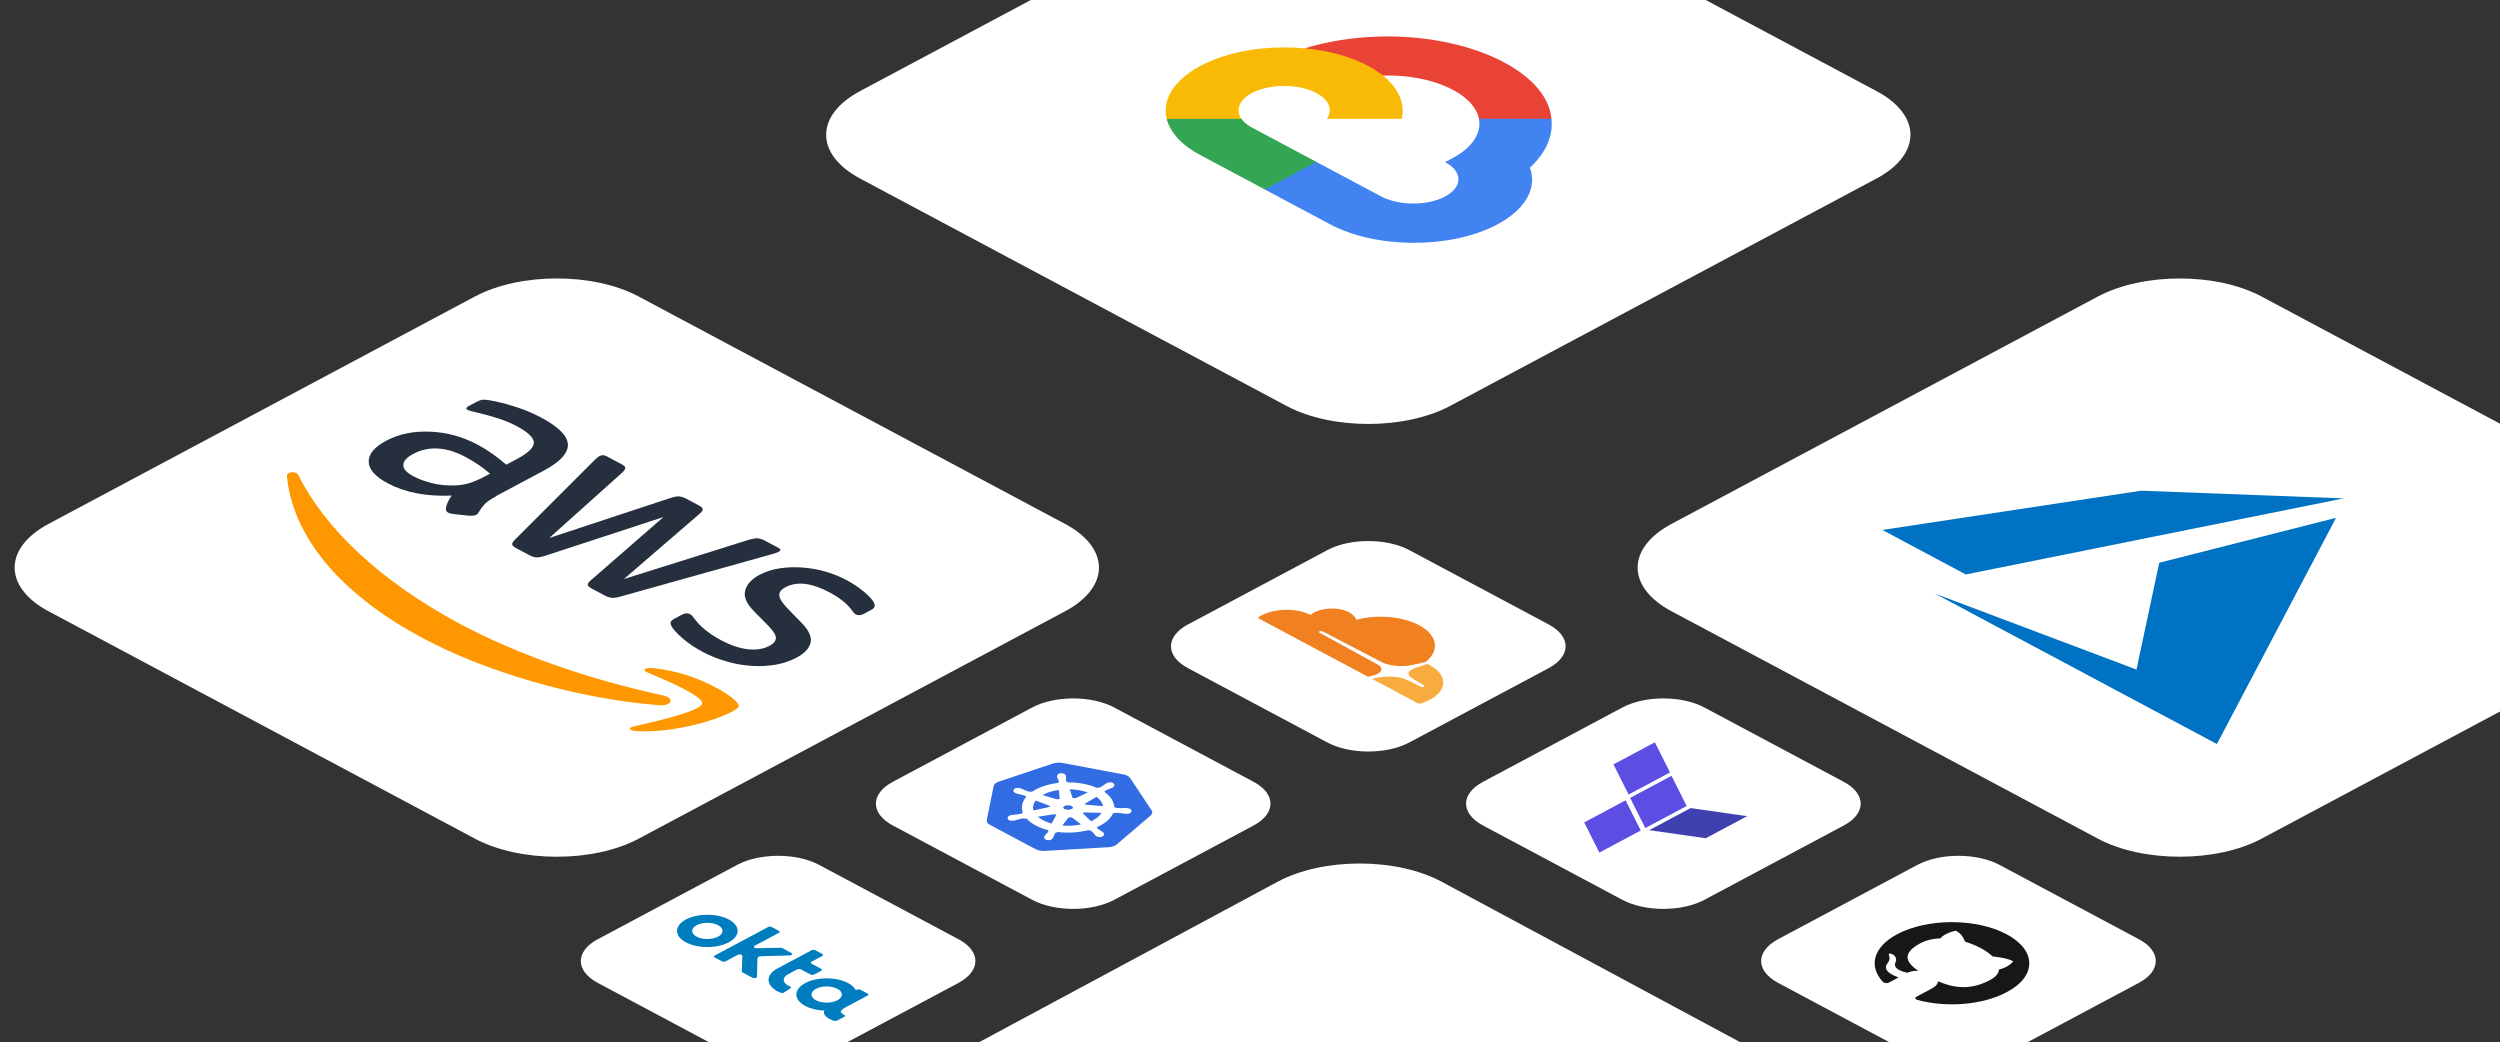
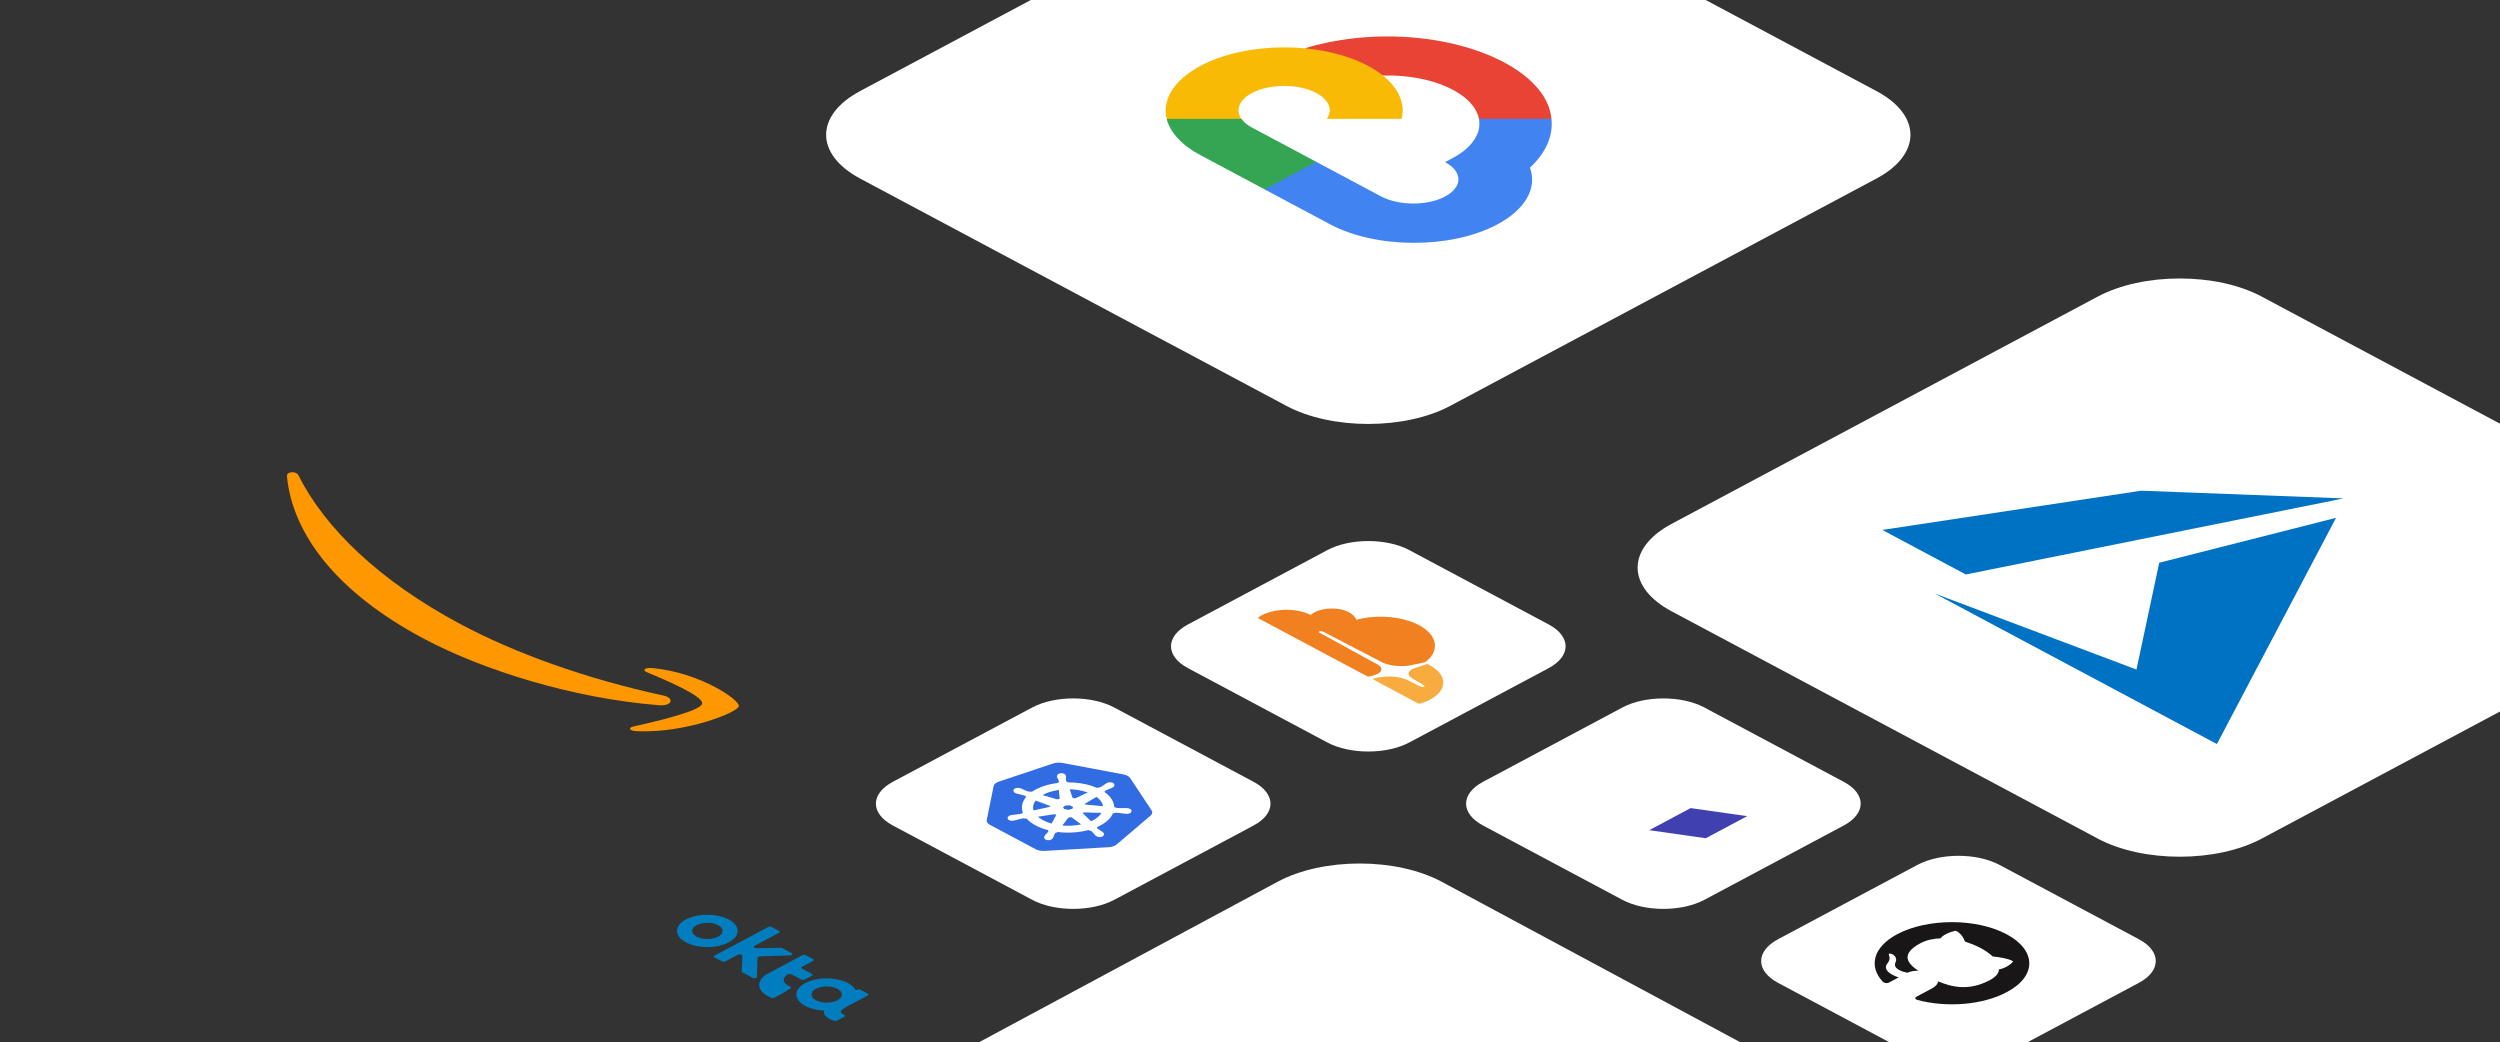
<svg xmlns="http://www.w3.org/2000/svg" xmlns:ns1="http://sodipodi.sourceforge.net/DTD/sodipodi-0.dtd" xmlns:ns2="http://www.inkscape.org/namespaces/inkscape" width="307" height="128" viewBox="0 0 307 128" fill="none" version="1.1" id="svg5346" ns1:docname="section1_new.svg" ns2:version="1.2.1 (9c6d41e, 2022-07-14)">
  <rect x="0" y="0" width="307" height="128" fill="#333333" stroke="none" />
  <ns1:namedview id="namedview5348" pagecolor="#ffffff" bordercolor="#000000" borderopacity="0.25" ns2:showpageshadow="2" ns2:pageopacity="0.0" ns2:pagecheckerboard="0" ns2:deskcolor="#d1d1d1" showgrid="false" ns2:zoom="1.7036682" ns2:cx="91.273639" ns2:cy="55.175062" ns2:window-width="1309" ns2:window-height="864" ns2:window-x="90" ns2:window-y="90" ns2:window-maximized="0" ns2:current-layer="svg5346" />
  <g clip-path="url(#clip0_1851_13379)" id="g5339">
    <path d="M 257.607,102.981 205.271,75.069 c -5.56,-2.965 -5.56,-7.772 0,-10.737 l 52.336,-27.912 c 5.559,-2.965 14.572,-2.965 20.131,0 l 52.336,27.912 c 5.558,2.964 5.558,7.772 0,10.737 l -52.336,27.912 c -5.559,2.965 -14.572,2.965 -20.131,0 z" fill="#ffffff" id="path5283" />
    <path d="m 286.864,63.59 -21.71,5.514 -2.795,13.118 -24.781,-9.341 34.659,18.485 z m 0.931,-2.387 -24.873,-0.944 -31.773,4.819 10.25,5.467 z" fill="#0072c4" id="path5285" />
    <path d="M 157.961,49.837 105.619,21.922 c -5.559,-2.965 -5.559,-7.772 0,-10.737 l 52.342,-27.916 c 5.559,-2.965 14.572,-2.965 20.131,0 l 52.342,27.916 c 5.559,2.965 5.559,7.772 0,10.737 l -52.342,27.916 c -5.559,2.965 -14.572,2.965 -20.131,0 z" fill="#ffffff" id="path5287" />
-     <path d="M 58.31,102.985 5.968,75.069 c -5.558,-2.965 -5.558,-7.772 0,-10.737 l 52.342,-27.916 c 5.56,-2.965 14.572,-2.965 20.132,0 l 52.342,27.916 c 5.558,2.965 5.558,7.772 0,10.737 L 78.442,102.985 c -5.56,2.964 -14.572,2.964 -20.132,0 z" fill="#ffffff" id="path5289" />
    <path d="M 162.994,91.174 145.883,82.048 c -2.78,-1.483 -2.78,-3.886 0,-5.369 l 17.111,-9.126 c 2.78,-1.482 7.286,-1.482 10.066,0 l 17.112,9.126 c 2.779,1.483 2.779,3.886 0,5.369 l -17.112,9.126 c -2.78,1.483 -7.286,1.483 -10.066,0 z" fill="#ffffff" id="path5291" />
    <path d="m 199.231,110.5 -17.112,-9.126 c -2.78,-1.482 -2.78,-3.886 0,-5.369 l 17.112,-9.126 c 2.779,-1.483 7.286,-1.483 10.065,0 l 17.112,9.126 c 2.78,1.483 2.78,3.886 0,5.369 l -17.112,9.126 c -2.779,1.482 -7.286,1.482 -10.065,0 z" fill="#ffffff" id="path5293" />
-     <path d="M 90.521,129.827 73.409,120.7 c -2.78,-1.482 -2.78,-3.886 0,-5.368 l 17.112,-9.126 c 2.779,-1.482 7.286,-1.482 10.065,0 l 17.112,9.126 c 2.78,1.482 2.78,3.886 0,5.368 l -17.112,9.127 c -2.779,1.482 -7.286,1.482 -10.065,0 z" fill="#ffffff" id="path5295" />
    <path d="M 235.467,129.827 218.356,120.7 c -2.781,-1.482 -2.781,-3.886 0,-5.368 l 17.111,-9.126 c 2.779,-1.482 7.286,-1.482 10.065,0 l 17.113,9.126 c 2.779,1.482 2.779,3.886 0,5.368 l -17.113,9.127 c -2.779,1.482 -7.286,1.482 -10.065,0 z" fill="#ffffff" id="path5297" />
    <path d="m 126.757,110.5 -17.111,-9.126 c -2.781,-1.482 -2.781,-3.886 0,-5.369 l 17.111,-9.126 c 2.779,-1.483 7.286,-1.483 10.065,0 l 17.113,9.126 c 2.779,1.483 2.779,3.886 0,5.369 l -17.113,9.126 c -2.779,1.482 -7.286,1.482 -10.065,0 z" fill="#ffffff" id="path5299" />
    <path d="m 182.627,15.189 h 6.343 l 1.546,-0.599 C 189.992,8.706 180.211,4.124 169.1,4.494 c -3.086,0.102 -6.203,0.62 -8.886,1.44 l 1.296,0.52 7.388,2.825 0.99,-0.006 c 5.919,-0.148 11.106,2.174 11.727,5.317 z" fill="#e84335" id="path5301" />
    <path d="m 187.879,20.589 c 1.955,-1.82 2.872,-3.905 2.637,-5.999 h -8.901 c 0.344,1.821 -0.899,3.626 -3.371,4.895 l -0.79,0.421 c 2.188,1.167 2.188,3.059 0,4.225 -2.187,1.167 -5.69,1.143 -7.878,-0.024 l -7.932,-4.23 -1.625,0.036 -4.75,2.533 0.033,0.813 7.932,4.231 c 5.646,3.058 14.827,3.12 20.561,0.109 3.476,-1.826 5.009,-4.456 4.084,-7.011 z" fill="#4283f2" id="path5303" />
    <path d="m 147.381,19.035 7.922,4.225 6.342,-3.382 -7.922,-4.225 c -0.565,-0.301 -0.989,-0.657 -1.269,-1.056 l -1.469,-0.416 -6.364,-0.011 -1.357,0.427 c 0.439,1.677 1.863,3.247 4.117,4.438 z" fill="#34a653" id="path5305" />
    <path d="M 167.952,8.062 C 162.228,5.045 153.003,5.076 147.347,8.128 c -3.159,1.705 -4.666,4.092 -4.084,6.468 h 9.19 c -1.093,-1.544 0.367,-3.268 3.262,-3.85 2.894,-0.583 6.127,0.196 7.219,1.739 0.482,0.68 0.482,1.431 0,2.111 h 9.19 c 0.601,-2.406 -0.943,-4.823 -4.172,-6.533 z" fill="#f9ba05" id="path5307" />
-     <path d="m 86.293,80.052 c -0.895,-0.469 -1.725,-1.029 -2.474,-1.668 -0.691,-0.602 -1.164,-1.106 -1.364,-1.503 -0.127,-0.243 -0.145,-0.447 -0.055,-0.572 0.104,-0.135 0.241,-0.248 0.401,-0.33 l 0.928,-0.495 c 0.381,-0.203 0.709,-0.223 0.982,-0.078 0.108,0.059 0.2,0.127 0.272,0.204 0.074,0.077 0.164,0.204 0.273,0.34 0.385,0.519 0.844,0.991 1.364,1.406 0.582,0.466 1.219,0.883 1.946,1.271 1.147,0.611 2.238,0.98 3.256,1.096 1.019,0.117 1.929,-0.019 2.674,-0.417 0.51,-0.272 0.764,-0.582 0.782,-0.941 0.019,-0.359 -0.291,-0.853 -0.891,-1.484 l -1.819,-1.843 c -0.909,-0.932 -1.273,-1.785 -1.054,-2.541 0.199,-0.748 0.782,-1.388 1.727,-1.892 0.771,-0.41 1.623,-0.687 2.51,-0.815 0.91,-0.136 1.855,-0.175 2.802,-0.097 0.964,0.068 1.891,0.232 2.837,0.504 0.946,0.272 1.8,0.631 2.601,1.058 0.401,0.213 0.8,0.446 1.146,0.688 0.364,0.252 0.673,0.495 0.982,0.738 0.273,0.243 0.528,0.475 0.746,0.708 0.218,0.234 0.364,0.428 0.437,0.582 0.108,0.213 0.145,0.389 0.091,0.534 -0.037,0.136 -0.183,0.271 -0.437,0.407 l -0.855,0.456 c -0.382,0.203 -0.728,0.233 -1,0.087 -0.146,-0.077 -0.31,-0.243 -0.473,-0.484 -0.564,-0.806 -1.492,-1.553 -2.783,-2.241 -1.037,-0.553 -2.019,-0.902 -2.929,-1.019 -0.909,-0.117 -1.727,0.009 -2.474,0.407 -0.508,0.271 -0.763,0.602 -0.746,0.98 0.019,0.379 0.346,0.922 1.001,1.601 l 1.765,1.814 c 0.891,0.922 1.255,1.736 1.072,2.435 -0.181,0.699 -0.763,1.3 -1.709,1.804 -0.798,0.421 -1.672,0.716 -2.583,0.873 -0.965,0.161 -1.949,0.21 -2.928,0.146 -1.034,-0.065 -2.054,-0.244 -3.038,-0.533 -1.044,-0.288 -2.045,-0.686 -2.983,-1.184 M 63.411,67.325 c -0.327,-0.175 -0.491,-0.32 -0.509,-0.466 -0.037,-0.136 0.091,-0.34 0.328,-0.582 l 9.785,-9.779 c 0.255,-0.252 0.436,-0.407 0.564,-0.475 0.291,-0.156 0.6,-0.165 0.891,-0.01 l 1.783,0.95 c 0.346,0.184 0.527,0.34 0.527,0.476 0.036,0.136 -0.109,0.33 -0.345,0.572 l -8.986,8.052 14.879,-4.909 c 0.454,-0.146 0.8,-0.214 1.055,-0.195 0.255,0.02 0.582,0.117 0.909,0.292 l 1.455,0.776 c 0.346,0.184 0.527,0.34 0.546,0.485 0.036,0.135 -0.091,0.339 -0.363,0.563 l -9.314,8.032 15.334,-4.821 c 0.473,-0.136 0.836,-0.194 1.073,-0.184 0.254,0.019 0.564,0.107 0.891,0.281 l 1.692,0.902 c 0.291,0.155 0.309,0.32 0,0.485 -0.091,0.048 -0.201,0.087 -0.328,0.135 -0.189,0.07 -0.384,0.129 -0.582,0.175 l -18.443,5.161 c -0.474,0.136 -0.837,0.194 -1.092,0.174 -0.31,-0.031 -0.609,-0.124 -0.873,-0.271 l -1.564,-0.835 c -0.346,-0.184 -0.528,-0.34 -0.545,-0.484 -0.019,-0.146 0.091,-0.34 0.382,-0.572 l 8.912,-7.761 -14.515,4.753 c -0.455,0.146 -0.8,0.213 -1.073,0.204 -0.273,-0.01 -0.582,-0.116 -0.909,-0.291 z m -12.641,-8.837 c 0.6,0.32 1.328,0.591 2.201,0.824 0.873,0.233 1.855,0.33 2.891,0.3 0.637,-0.028 1.238,-0.116 1.784,-0.291 0.613,-0.198 1.204,-0.448 1.763,-0.747 l 0.765,-0.408 c -0.431,-0.376 -0.887,-0.729 -1.364,-1.057 -0.512,-0.351 -1.047,-0.674 -1.601,-0.97 -1.219,-0.651 -2.347,-0.999 -3.437,-1.058 -1.045,-0.068 -2.088,0.156 -2.984,0.64 -0.854,0.456 -1.273,0.912 -1.255,1.388 -0.018,0.475 0.401,0.931 1.237,1.378 m 10.149,2.464 c -0.673,0.359 -1.146,0.689 -1.418,0.97 -0.28,0.314 -0.524,0.652 -0.728,1.009 -0.058,0.123 -0.16,0.226 -0.291,0.291 -0.182,0.097 -0.473,0.136 -0.891,0.107 l -1.91,-0.204 c -0.273,-0.029 -0.492,-0.087 -0.637,-0.164 -0.085,-0.044 -0.156,-0.106 -0.206,-0.18 -0.051,-0.074 -0.08,-0.159 -0.085,-0.246 0.019,-0.282 0.091,-0.554 0.2,-0.805 0.149,-0.3 0.32,-0.592 0.51,-0.874 -3.093,0.136 -5.712,-0.368 -7.858,-1.513 -1.528,-0.815 -2.31,-1.698 -2.329,-2.639 -0.017,-0.941 0.692,-1.804 2.147,-2.58 1.546,-0.825 3.347,-1.204 5.402,-1.115 2.056,0.087 4.002,0.62 5.875,1.619 0.618,0.33 1.2,0.699 1.782,1.106 0.582,0.408 1.128,0.854 1.693,1.329 l 1.327,-0.709 c 1.383,-0.737 2.056,-1.406 2.056,-2.007 -0.019,-0.612 -0.728,-1.281 -2.128,-2.027 -0.699,-0.369 -1.436,-0.677 -2.201,-0.922 -0.847,-0.277 -1.709,-0.517 -2.583,-0.718 -0.295,-0.06 -0.586,-0.131 -0.874,-0.213 -0.12,-0.031 -0.235,-0.074 -0.345,-0.126 -0.255,-0.136 -0.2,-0.3 0.182,-0.504 l 0.891,-0.475 c 0.291,-0.156 0.546,-0.252 0.764,-0.271 0.218,-0.02 0.509,0 0.891,0.068 0.964,0.165 2.001,0.427 3.111,0.786 1.128,0.349 2.182,0.795 3.183,1.329 2.164,1.154 3.256,2.26 3.292,3.327 0.018,1.058 -0.964,2.124 -2.965,3.192 l -5.893,3.143 z" fill="#252f3e" id="path5309" />
    <path fill-rule="evenodd" clip-rule="evenodd" d="m 80.889,86.599 c -10.404,-0.834 -21.444,-4.22 -28.92,-8.207 -10.477,-5.588 -16.043,-12.688 -16.734,-19.925 -0.055,-0.573 1.145,-0.669 1.419,-0.097 3.237,6.5 10.04,13.019 19.881,18.267 6.638,3.54 15.314,6.693 24.864,8.76 1.455,0.291 1.2,1.339 -0.51,1.203" fill="#ff9700" id="path5311" />
    <path fill-rule="evenodd" clip-rule="evenodd" d="m 86.219,86.415 c 0.218,-0.931 -4.584,-2.949 -6.767,-3.861 -0.655,-0.272 -0.236,-0.592 0.673,-0.515 5.821,0.543 10.75,3.91 10.605,4.686 -0.164,0.785 -6.621,3.337 -12.515,3.065 -0.909,-0.039 -1.164,-0.407 -0.399,-0.582 2.527,-0.572 8.203,-1.872 8.403,-2.794 z" fill="#ff9700" id="path5313" />
    <path d="m 207.605,99.234 -5.081,2.71 6.941,0.994 5.087,-2.713 z" fill="#4040b0" id="path5315" />
-     <path d="m 194.539,100.992 1.86,3.704 5.084,-2.712 -1.86,-3.704 z m 8.678,-9.839 -5.084,2.711 1.86,3.704 5.085,-2.712 z m 2.048,4.118 1.858,3.705 -5.081,2.71 -1.86,-3.704 z" fill="#5c4ee3" id="path5317" />
    <path d="m 168.205,83.06 c 1.801,-0.389 1.654,-1.091 0.925,-1.48 l -7.108,-3.894 c -0.194,-0.104 0.098,-0.26 0.39,-0.155 l 7.398,3.843 c 0.877,0.415 2.532,0.571 3.701,0.26 0,0 1.508,-0.286 1.605,-0.389 2.025,-1.644 1.167,-3.852 -1.916,-4.931 -1.988,-0.697 -4.522,-0.776 -6.65,-0.209 -0.633,-1.636 -4.235,-1.791 -5.598,-0.597 -2.482,-1.168 -5.403,-0.493 -6.426,0.312 -0.048,0.026 -0.048,0.077 0.049,0.13 l 13.338,7.113 c 0.048,0.026 0.194,0.052 0.292,0 z" fill="#f18020" id="path5319" />
    <path d="m 175.602,81.71 c -0.194,-0.104 -0.243,-0.181 -0.39,-0.155 l -1.265,0.415 c -1.022,0.286 -1.315,0.857 -0.535,1.324 l 1.46,0.883 c 0.195,0.104 -0.097,0.26 -0.389,0.156 l -1.655,-0.83 C 170.88,82.671 168.69,83.32 168.69,83.32 c -0.098,0.052 -0.146,0.077 -0.049,0.13 l 5.501,2.933 0.243,0.027 c 2.687,-0.803 3.646,-2.615 2.142,-4.048 -0.273,-0.254 -0.584,-0.474 -0.925,-0.652" fill="#f8ac40" id="path5321" />
    <path d="m 138.409,95.243 c -0.146,-0.068 -0.302,-0.118 -0.464,-0.147 l -7.462,-1.406 c -0.39,-0.073 -0.796,-0.05 -1.172,0.069 l -6.665,2.226 c -0.309,0.103 -0.527,0.27 -0.602,0.461 -0.01,0.023 -0.017,0.046 -0.022,0.07 l -0.85,4.181 c -0.044,0.219 0.1,0.437 0.394,0.595 l 5.606,2.988 c 0.294,0.157 0.704,0.234 1.115,0.211 l 7.839,-0.455 c 0.411,-0.023 0.778,-0.146 0.997,-0.333 l 4.172,-3.555 c 0.218,-0.187 0.265,-0.417 0.127,-0.625 l -2.639,-3.979 c -0.092,-0.128 -0.222,-0.231 -0.374,-0.3" fill="#326ce3" id="path5323" />
    <path d="m 129.713,99.923 c 0.04,0.019 0.074,0.047 0.098,0.081 0.013,0.018 0.02,0.039 0.022,0.061 0.001,0.021 -0.005,0.043 -0.016,0.062 l 0.005,0.004 -0.62,1.151 c -0.133,-0.035 -0.264,-0.074 -0.393,-0.118 -0.722,-0.242 -1.268,-0.576 -1.617,-0.957 l 2.154,-0.33 h 0.001 c 0.124,-0.021 0.253,-0.005 0.366,0.045 m -0.679,-1.044 c 0.119,0.065 0.144,0.167 0.049,0.247 -0.05,0.041 -0.112,0.068 -0.179,0.08 l -0.001,0.005 -2.065,0.457 c -0.202,-0.495 -0.109,-1.025 0.315,-1.508 l 1.826,0.691 -0.001,0.004 c 0.02,0.007 0.04,0.016 0.056,0.025 m 2.651,1.406 c 0.021,0.011 0.04,0.024 0.056,0.036 l 0.006,-10e-4 1.308,0.981 c -0.925,0.227 -1.892,0.286 -2.843,0.173 l 0.864,-1.113 h 0.005 c 0.074,-0.1 0.283,-0.151 0.475,-0.116 0.049,0.009 0.093,0.024 0.129,0.04 m -0.267,-1.52 0.486,0.26 -0.075,0.363 -0.58,0.194 -0.646,-0.121 -0.228,-0.346 0.363,-0.309 z m 4.05,0.94 c -0.109,0.247 -0.295,0.489 -0.562,0.716 -0.281,0.233 -0.601,0.427 -0.948,0.575 l -1.088,-1.051 0.005,-0.004 c -0.099,-0.093 -0.045,-0.212 0.127,-0.27 0.073,-0.023 0.15,-0.033 0.227,-0.029 l 0.002,-0.003 z m -5.334,-2.845 0.125,1.199 -0.008,0.004 c 0.015,0.107 -0.132,0.201 -0.333,0.213 -0.077,0.005 -0.155,-0.004 -0.229,-0.025 l -0.006,0.002 -1.961,-0.577 c 0.631,-0.42 1.486,-0.697 2.412,-0.816 m 4.515,0.846 c 0.603,0.411 0.927,0.917 0.937,1.431 l -2.207,-0.2 -0.002,-0.004 c -0.198,-0.017 -0.34,-0.114 -0.316,-0.221 0.008,-0.044 0.044,-0.084 0.095,-0.113 v -0.002 z m -0.757,-0.405 -1.676,0.798 -0.009,-0.002 c -0.081,0.036 -0.171,0.054 -0.261,0.053 -0.091,-0.001 -0.18,-0.021 -0.26,-0.059 -0.05,-0.023 -0.089,-0.063 -0.107,-0.111 h -0.004 l -0.378,-1.185 c 0.791,-0.001 1.575,0.122 2.317,0.364 0.132,0.044 0.258,0.092 0.378,0.141 z m 2.721,-1.048 c -0.166,-0.089 -0.452,-0.081 -0.637,0.018 l -0.008,0.004 c -0.026,0.014 -0.057,0.029 -0.078,0.042 -0.103,0.059 -0.161,0.115 -0.246,0.175 -0.186,0.126 -0.339,0.23 -0.515,0.31 -0.082,0.024 -0.168,0.034 -0.254,0.031 l -0.135,0.064 c -0.205,-0.092 -0.416,-0.174 -0.631,-0.246 -0.962,-0.324 -2.042,-0.469 -3.102,-0.452 -0.011,-0.033 -0.022,-0.066 -0.031,-0.1 -0.062,-0.025 -0.133,-0.045 -0.162,-0.105 -0.045,-0.121 -0.042,-0.253 -0.04,-0.413 0.003,-0.075 0.023,-0.139 0.012,-0.219 l -0.013,-0.065 c -0.009,-0.032 -0.025,-0.063 -0.048,-0.089 -0.022,-0.027 -0.05,-0.049 -0.083,-0.066 -0.105,-0.055 -0.226,-0.081 -0.348,-0.072 -0.234,0.015 -0.4,0.139 -0.371,0.277 l 0.001,0.004 c 0.004,0.019 0.008,0.043 0.013,0.06 0.022,0.08 0.068,0.139 0.103,0.212 0.069,0.156 0.126,0.285 0.134,0.409 -0.003,0.051 -0.082,0.101 -0.113,0.124 l 0.009,0.098 c -1.298,0.14 -2.503,0.526 -3.342,1.125 l -0.163,-0.048 c -0.078,0.005 -0.192,0.016 -0.262,9e-4 -0.217,-0.066 -0.428,-0.147 -0.631,-0.242 -0.107,-0.048 -0.188,-0.096 -0.313,-0.142 l -0.099,-0.033 -0.003,-9e-4 c -0.002,0 -0.004,-6e-4 -0.006,-0.002 -0.222,-0.072 -0.5,-0.046 -0.624,0.06 -0.125,0.106 -0.049,0.251 0.169,0.325 0.002,9e-4 0.003,0.002 0.005,0.002 l 0.008,0.003 c 0.031,0.01 0.068,0.024 0.095,0.032 0.131,0.041 0.247,0.059 0.375,0.089 0.273,0.069 0.497,0.125 0.683,0.199 0.072,0.033 0.097,0.095 0.112,0.125 l 0.155,0.058 c -0.637,0.663 -0.762,1.407 -0.434,2.091 l -0.186,0.041 c -0.035,0.047 -0.086,0.083 -0.145,0.104 -0.21,0.05 -0.472,0.082 -0.765,0.117 -0.138,0.015 -0.258,0.019 -0.403,0.043 -0.035,0.005 -0.085,0.016 -0.12,0.022 -0.244,0.048 -0.379,0.179 -0.302,0.298 0.078,0.119 0.341,0.177 0.588,0.131 h 0.002 c 0.035,-0.007 0.083,-0.014 0.114,-0.021 0.142,-0.03 0.239,-0.067 0.364,-0.101 0.282,-0.065 0.537,-0.153 0.778,-0.165 0.066,0.001 0.132,0.013 0.193,0.036 l 0.193,-0.03 c 0.432,0.518 1.144,0.974 2.107,1.298 0.219,0.074 0.444,0.138 0.675,0.194 -0.018,0.031 -0.035,0.063 -0.052,0.096 0.035,0.036 0.083,0.071 0.061,0.131 -0.059,0.12 -0.169,0.239 -0.301,0.383 -0.065,0.066 -0.134,0.119 -0.19,0.194 l -0.04,0.062 c -0.087,0.131 0.025,0.272 0.247,0.313 0.221,0.042 0.469,-0.03 0.558,-0.16 l 0.042,-0.065 c 0.045,-0.077 0.052,-0.141 0.079,-0.214 0.065,-0.157 0.118,-0.287 0.212,-0.399 0.054,-0.055 0.131,-0.066 0.201,-0.083 0.002,-0.013 0.051,-0.065 0.071,-0.092 1.331,0.183 2.735,0.092 3.935,-0.239 0.032,0.024 0.089,0.067 0.106,0.081 0.076,0.008 0.157,0.01 0.232,0.057 0.138,0.097 0.244,0.218 0.372,0.362 0.058,0.07 0.091,0.131 0.167,0.201 0.016,0.015 0.041,0.035 0.061,0.051 l 0.003,0.004 0.004,0.003 c 0.141,0.116 0.413,0.156 0.612,0.091 0.198,-0.067 0.247,-0.215 0.112,-0.334 -0.021,-0.017 -0.047,-0.041 -0.067,-0.057 -0.085,-0.067 -0.176,-0.11 -0.267,-0.168 -0.189,-0.124 -0.346,-0.227 -0.453,-0.336 -0.038,-0.047 -0.008,-0.111 0.001,-0.14 l -0.086,-0.084 c 0.496,-0.193 0.951,-0.459 1.348,-0.786 0.37,-0.316 0.615,-0.654 0.742,-1 l 0.203,0.006 c 0.059,-0.026 0.112,-0.059 0.228,-0.061 0.231,0.004 0.473,0.035 0.765,0.072 0.137,0.019 0.248,0.043 0.398,0.056 l 0.121,0.006 c 0.259,0.016 0.493,-0.073 0.519,-0.198 0.027,-0.124 -0.163,-0.239 -0.424,-0.254 -0.037,-0.003 -0.086,-0.006 -0.121,-0.007 -0.15,-0.006 -0.269,0.004 -0.41,0.006 -0.301,8e-4 -0.55,0.003 -0.776,-0.021 -0.093,-0.012 -0.167,-0.065 -0.203,-0.087 L 136.7,99.237 c 0.033,-0.716 -0.421,-1.426 -1.297,-1.984 l 0.128,-0.075 c -0.001,-0.041 -0.016,-0.084 0.053,-0.133 0.15,-0.094 0.346,-0.175 0.582,-0.274 0.113,-0.045 0.218,-0.076 0.329,-0.132 0.026,-0.012 0.059,-0.032 0.085,-0.046 0.186,-0.099 0.2,-0.252 0.033,-0.341 z" fill="#ffffff" id="path5325" />
    <path d="m 129.713,99.923 c 0.04,0.019 0.074,0.047 0.098,0.081 0.013,0.018 0.02,0.039 0.022,0.061 0.001,0.021 -0.005,0.043 -0.016,0.062 l 0.005,0.004 -0.62,1.151 c -0.133,-0.035 -0.264,-0.074 -0.393,-0.118 -0.722,-0.242 -1.268,-0.576 -1.617,-0.957 l 2.154,-0.33 h 0.001 c 0.124,-0.021 0.253,-0.005 0.366,0.045 z m -0.679,-1.044 c 0.119,0.065 0.144,0.167 0.049,0.247 -0.05,0.041 -0.112,0.068 -0.179,0.08 l -0.001,0.005 -2.065,0.457 c -0.202,-0.495 -0.109,-1.025 0.315,-1.508 l 1.826,0.691 -0.001,0.004 c 0.02,0.007 0.04,0.016 0.056,0.025 z m 2.651,1.406 c 0.021,0.011 0.04,0.024 0.056,0.036 l 0.006,-10e-4 1.308,0.981 c -0.925,0.227 -1.892,0.286 -2.843,0.173 l 0.864,-1.113 h 0.005 c 0.074,-0.1 0.283,-0.151 0.475,-0.116 0.049,0.009 0.093,0.024 0.129,0.04 z m -0.267,-1.52 0.486,0.26 -0.075,0.363 -0.58,0.194 -0.646,-0.121 -0.228,-0.346 0.363,-0.309 z m 4.05,0.94 c -0.109,0.247 -0.295,0.489 -0.562,0.716 -0.281,0.233 -0.601,0.427 -0.948,0.575 l -1.088,-1.051 0.005,-0.004 c -0.099,-0.093 -0.045,-0.212 0.127,-0.27 0.073,-0.023 0.15,-0.033 0.227,-0.029 l 0.002,-0.003 z m -5.334,-2.845 0.125,1.199 -0.008,0.004 c 0.015,0.107 -0.132,0.201 -0.333,0.213 -0.077,0.005 -0.155,-0.004 -0.229,-0.025 l -0.006,0.002 -1.961,-0.577 c 0.631,-0.42 1.486,-0.697 2.412,-0.816 z m 4.515,0.846 c 0.603,0.411 0.927,0.917 0.937,1.431 l -2.207,-0.2 -0.002,-0.004 c -0.198,-0.017 -0.34,-0.114 -0.316,-0.221 0.008,-0.044 0.044,-0.084 0.095,-0.113 v -0.002 z m -0.757,-0.405 -1.676,0.798 -0.009,-0.002 c -0.081,0.036 -0.171,0.054 -0.261,0.053 -0.091,-0.001 -0.18,-0.021 -0.26,-0.059 -0.05,-0.023 -0.089,-0.063 -0.107,-0.111 h -0.004 l -0.378,-1.185 c 0.791,-0.001 1.575,0.122 2.317,0.364 0.132,0.044 0.258,0.092 0.378,0.141 z m 2.721,-1.048 c -0.166,-0.089 -0.452,-0.081 -0.637,0.018 l -0.008,0.004 c -0.026,0.014 -0.057,0.029 -0.078,0.042 -0.103,0.059 -0.161,0.115 -0.246,0.175 -0.186,0.126 -0.339,0.23 -0.515,0.31 -0.082,0.024 -0.168,0.034 -0.254,0.031 l -0.135,0.064 c -0.205,-0.092 -0.416,-0.174 -0.631,-0.246 -0.962,-0.324 -2.042,-0.469 -3.102,-0.452 -0.011,-0.033 -0.022,-0.066 -0.031,-0.1 -0.062,-0.025 -0.133,-0.045 -0.162,-0.105 -0.045,-0.121 -0.042,-0.253 -0.04,-0.413 0.003,-0.075 0.023,-0.139 0.012,-0.219 l -0.013,-0.065 c -0.009,-0.032 -0.025,-0.063 -0.048,-0.089 -0.022,-0.027 -0.05,-0.049 -0.083,-0.066 -0.105,-0.055 -0.226,-0.081 -0.348,-0.072 -0.234,0.015 -0.4,0.139 -0.371,0.277 l 0.001,0.004 c 0.004,0.019 0.008,0.043 0.013,0.06 0.022,0.08 0.068,0.139 0.103,0.212 0.069,0.156 0.126,0.285 0.134,0.409 -0.003,0.051 -0.082,0.101 -0.113,0.124 l 0.009,0.098 c -1.298,0.14 -2.503,0.526 -3.342,1.125 l -0.163,-0.048 c -0.078,0.005 -0.192,0.016 -0.262,9e-4 -0.217,-0.066 -0.428,-0.147 -0.631,-0.242 -0.107,-0.048 -0.188,-0.096 -0.313,-0.142 l -0.099,-0.033 -0.003,-9e-4 c -0.002,0 -0.004,-6e-4 -0.006,-0.002 -0.222,-0.072 -0.5,-0.046 -0.624,0.06 -0.125,0.106 -0.049,0.251 0.169,0.325 0.002,9e-4 0.003,0.002 0.005,0.002 l 0.008,0.003 c 0.031,0.01 0.068,0.024 0.095,0.032 0.131,0.041 0.247,0.059 0.375,0.089 0.273,0.069 0.497,0.125 0.683,0.199 0.072,0.033 0.097,0.095 0.112,0.125 l 0.155,0.058 c -0.637,0.663 -0.762,1.407 -0.434,2.091 l -0.186,0.041 c -0.035,0.047 -0.086,0.083 -0.145,0.104 -0.21,0.05 -0.472,0.082 -0.765,0.117 -0.138,0.015 -0.258,0.019 -0.403,0.043 -0.035,0.005 -0.085,0.016 -0.12,0.022 -0.244,0.048 -0.379,0.179 -0.302,0.298 0.078,0.119 0.341,0.177 0.588,0.131 h 0.002 c 0.035,-0.007 0.083,-0.014 0.114,-0.021 0.142,-0.03 0.239,-0.067 0.364,-0.101 0.282,-0.065 0.537,-0.153 0.778,-0.165 0.066,0.001 0.132,0.013 0.193,0.036 l 0.193,-0.03 c 0.432,0.518 1.144,0.974 2.107,1.298 0.219,0.074 0.444,0.138 0.675,0.194 -0.018,0.031 -0.035,0.063 -0.052,0.096 0.035,0.036 0.083,0.071 0.061,0.131 -0.059,0.12 -0.169,0.239 -0.301,0.383 -0.065,0.066 -0.134,0.119 -0.19,0.194 l -0.04,0.062 c -0.087,0.131 0.025,0.272 0.247,0.313 0.221,0.042 0.469,-0.03 0.558,-0.16 l 0.042,-0.065 c 0.045,-0.077 0.052,-0.141 0.079,-0.214 0.065,-0.157 0.118,-0.287 0.212,-0.399 0.054,-0.055 0.131,-0.066 0.201,-0.083 0.002,-0.013 0.051,-0.065 0.071,-0.092 1.331,0.183 2.735,0.092 3.935,-0.239 0.032,0.024 0.089,0.067 0.106,0.081 0.076,0.008 0.157,0.01 0.232,0.057 0.138,0.097 0.244,0.218 0.372,0.362 0.058,0.07 0.091,0.131 0.167,0.201 0.016,0.015 0.041,0.035 0.061,0.051 l 0.003,0.004 0.004,0.003 c 0.141,0.116 0.413,0.156 0.612,0.091 0.198,-0.067 0.247,-0.215 0.112,-0.334 -0.021,-0.017 -0.047,-0.041 -0.067,-0.057 -0.085,-0.067 -0.176,-0.11 -0.267,-0.168 -0.189,-0.124 -0.346,-0.227 -0.453,-0.336 -0.038,-0.047 -0.008,-0.111 0.001,-0.14 l -0.086,-0.084 c 0.496,-0.193 0.951,-0.459 1.348,-0.786 0.37,-0.316 0.615,-0.654 0.742,-1 l 0.203,0.006 c 0.059,-0.026 0.112,-0.059 0.228,-0.061 0.231,0.004 0.473,0.035 0.765,0.072 0.137,0.019 0.248,0.043 0.398,0.056 l 0.121,0.006 c 0.259,0.016 0.493,-0.073 0.519,-0.198 0.027,-0.124 -0.163,-0.239 -0.424,-0.254 -0.037,-0.003 -0.086,-0.006 -0.121,-0.007 -0.15,-0.006 -0.269,0.004 -0.41,0.006 -0.301,8e-4 -0.55,0.003 -0.776,-0.021 -0.093,-0.012 -0.167,-0.065 -0.203,-0.087 L 136.7,99.237 c 0.033,-0.716 -0.421,-1.426 -1.297,-1.984 l 0.128,-0.075 c -0.001,-0.041 -0.016,-0.084 0.053,-0.133 0.15,-0.094 0.346,-0.175 0.582,-0.274 0.113,-0.045 0.218,-0.076 0.329,-0.132 0.026,-0.012 0.059,-0.032 0.085,-0.046 0.186,-0.099 0.2,-0.252 0.033,-0.341 z" stroke="#ffffff" stroke-width="0.25" id="path5327" />
    <path d="m 85.544,115.019 c -0.727,-0.389 -0.727,-1.019 0,-1.407 0.728,-0.387 1.909,-0.387 2.637,0 0.727,0.388 0.727,1.018 0,1.407 -0.728,0.387 -1.909,0.387 -2.637,0 z m 3.949,-2.107 c -1.454,-0.775 -3.807,-0.775 -5.261,0 -1.455,0.776 -1.455,2.031 0,2.807 1.454,0.775 3.807,0.775 5.261,0 1.455,-0.776 1.455,-2.031 0,-2.807" fill="#007dbf" id="path5329" />
    <path d="m 90.602,117.253 c 0.209,-0.111 0.56,-0.03 0.56,0.127 -0.011,0.707 -0.074,1.902 -0.074,1.907 0,0.017 -0.01,0.039 0.032,0.084 0.03,0.027 0.065,0.05 0.104,0.067 l 1.188,0.633 c 0.214,0.115 0.523,0.017 0.549,-0.103 l 0.047,-2.123 v -0.112 c 0.042,-0.262 0.173,-0.304 0.701,-0.313 l 3.301,-0.096 c 0.225,-0.015 0.403,-0.176 0.183,-0.294 l -1.077,-0.574 c -0.036,-0.021 -0.075,-0.038 -0.116,-0.051 -0.084,-0.022 -0.13,-0.025 -0.168,-0.022 -0.009,0 -1.804,0.037 -2.908,0.056 -0.302,0.005 -0.46,-0.19 -0.245,-0.304 l 2.986,-1.593 c 0.152,-0.082 0.084,-0.178 -0.015,-0.232 l -0.879,-0.468 c -0.151,-0.081 -0.324,-0.068 -0.413,-0.02 l -6.622,3.532 c -0.153,0.081 -0.069,0.17 0.036,0.226 l 0.879,0.469 c 0.064,0.033 0.136,0.051 0.21,0.053 0.074,0.003 0.147,-0.011 0.214,-0.04 l 0.068,-0.035 1.454,-0.776 z" fill="#007dbf" id="path5331" />
-     <path d="m 96.283,121.879 0.785,-0.519 c 0.11,-0.07 0.078,-0.176 -0.063,-0.228 -0.075,-0.03 -0.149,-0.064 -0.22,-0.101 -0.7,-0.374 -0.722,-0.971 -0.067,-1.364 l 0.073,-0.039 1.077,-0.576 c 0.077,-0.037 0.163,-0.058 0.25,-0.058 0.088,-0.001 0.174,0.017 0.252,0.053 l 1.178,0.629 c 0.083,0.044 0.282,0.072 0.433,-0.009 l 0.832,-0.444 c 0.162,-0.086 0.141,-0.187 0.047,-0.237 l -1.187,-0.633 c -0.136,-0.073 -0.147,-0.184 -0.016,-0.26 l 1.334,-0.712 c 0.084,-0.044 0.146,-0.145 -0.016,-0.231 l -0.874,-0.466 c -0.063,-0.033 -0.135,-0.051 -0.208,-0.052 -0.073,-0.001 -0.146,0.015 -0.21,0.046 l -4.284,2.286 c -1.387,0.778 -1.354,2.006 0.073,2.767 0.121,0.065 0.247,0.12 0.377,0.173 0.141,0.059 0.33,0.048 0.434,-0.025" fill="#007dbf" id="path5333" />
+     <path d="m 96.283,121.879 0.785,-0.519 c 0.11,-0.07 0.078,-0.176 -0.063,-0.228 -0.075,-0.03 -0.149,-0.064 -0.22,-0.101 -0.7,-0.374 -0.722,-0.971 -0.067,-1.364 c 0.077,-0.037 0.163,-0.058 0.25,-0.058 0.088,-0.001 0.174,0.017 0.252,0.053 l 1.178,0.629 c 0.083,0.044 0.282,0.072 0.433,-0.009 l 0.832,-0.444 c 0.162,-0.086 0.141,-0.187 0.047,-0.237 l -1.187,-0.633 c -0.136,-0.073 -0.147,-0.184 -0.016,-0.26 l 1.334,-0.712 c 0.084,-0.044 0.146,-0.145 -0.016,-0.231 l -0.874,-0.466 c -0.063,-0.033 -0.135,-0.051 -0.208,-0.052 -0.073,-0.001 -0.146,0.015 -0.21,0.046 l -4.284,2.286 c -1.387,0.778 -1.354,2.006 0.073,2.767 0.121,0.065 0.247,0.12 0.377,0.173 0.141,0.059 0.33,0.048 0.434,-0.025" fill="#007dbf" id="path5333" />
    <path d="m 100.196,122.833 c -0.728,-0.389 -0.728,-1.019 0,-1.406 0.727,-0.388 1.909,-0.388 2.636,0 0.727,0.387 0.727,1.017 0,1.406 -0.733,0.385 -1.914,0.385 -2.636,0 z m 3.53,1.838 c -0.742,-0.395 -0.591,-0.599 0.408,-1.132 l 0.011,-0.006 2.401,-1.281 c 0.084,-0.044 0.162,-0.153 -0.005,-0.242 l -0.879,-0.469 c -0.07,-0.032 -0.148,-0.05 -0.227,-0.051 -0.079,0 -0.157,0.016 -0.228,0.048 l -0.11,0.058 c -0.162,-0.32 -0.481,-0.624 -0.952,-0.875 -1.454,-0.776 -3.808,-0.776 -5.262,0 -1.455,0.776 -1.455,2.031 0,2.806 0.654,0.349 1.491,0.539 2.343,0.575 -0.131,0.332 0.016,0.678 0.633,1.013 0.105,0.056 0.649,0.368 0.915,0.225 l 0.937,-0.498 c 0.079,-0.043 0.104,-0.123 0.015,-0.171" fill="#007dbf" id="path5335" />
    <path fill-rule="evenodd" clip-rule="evenodd" d="m 246.409,114.724 c -3.718,-1.982 -9.721,-1.982 -13.438,0 -2.957,1.577 -3.539,3.943 -1.747,5.853 0.314,0.216 0.582,0.167 0.761,0.072 l 1.165,-0.621 c -2.284,-0.788 -1.388,-1.696 -1.388,-1.696 0.448,-0.574 0.223,-0.932 0.223,-0.932 -0.223,-0.549 0.448,-0.191 0.448,-0.191 0.627,0.382 0.359,0.907 0.359,0.907 -0.448,0.861 0.85,1.219 1.433,1.338 0.416,-0.185 0.88,-0.268 1.344,-0.238 -1.299,-0.884 -2.284,-2.031 0.269,-3.393 0.717,-0.381 1.612,-0.573 2.464,-0.597 0.088,-0.143 0.537,-0.621 1.836,-0.931 0,0 0.761,0.214 1.165,1.337 0.671,0.215 1.343,0.478 1.925,0.788 0.582,0.312 1.076,0.67 1.479,1.028 2.149,0.239 2.508,0.621 2.508,0.621 -0.582,0.693 -1.478,0.932 -1.747,0.98 0,0.477 -0.403,0.931 -1.12,1.314 -2.598,1.385 -4.703,0.835 -6.36,0.143 0,0.238 -0.18,0.573 -0.807,0.907 l -1.836,0.98 c -0.179,0.095 -0.269,0.287 0.134,0.406 3.583,0.956 7.973,0.621 10.93,-0.955 3.717,-1.936 3.717,-5.136 0,-7.12 z" fill="#181616" id="path5337" />
  </g>
  <defs id="defs5344">
    <clipPath id="clip0_1851_13379">
      <rect width="307" height="128" fill="#ffffff" id="rect5341" x="0" y="0" />
    </clipPath>
  </defs>
  <path d="m 156.884,175.475 -52.424,-28.178 c -5.567,-2.993 -5.567,-7.845 0,-10.838 l 52.424,-28.176 c 5.567,-2.993 14.595,-2.993 20.162,0 l 52.424,28.176 c 5.567,2.993 5.567,7.845 0,10.838 l -52.424,28.178 c -5.567,2.993 -14.595,2.993 -20.162,0 z" fill="#ffffff" id="path615-7" />
</svg>